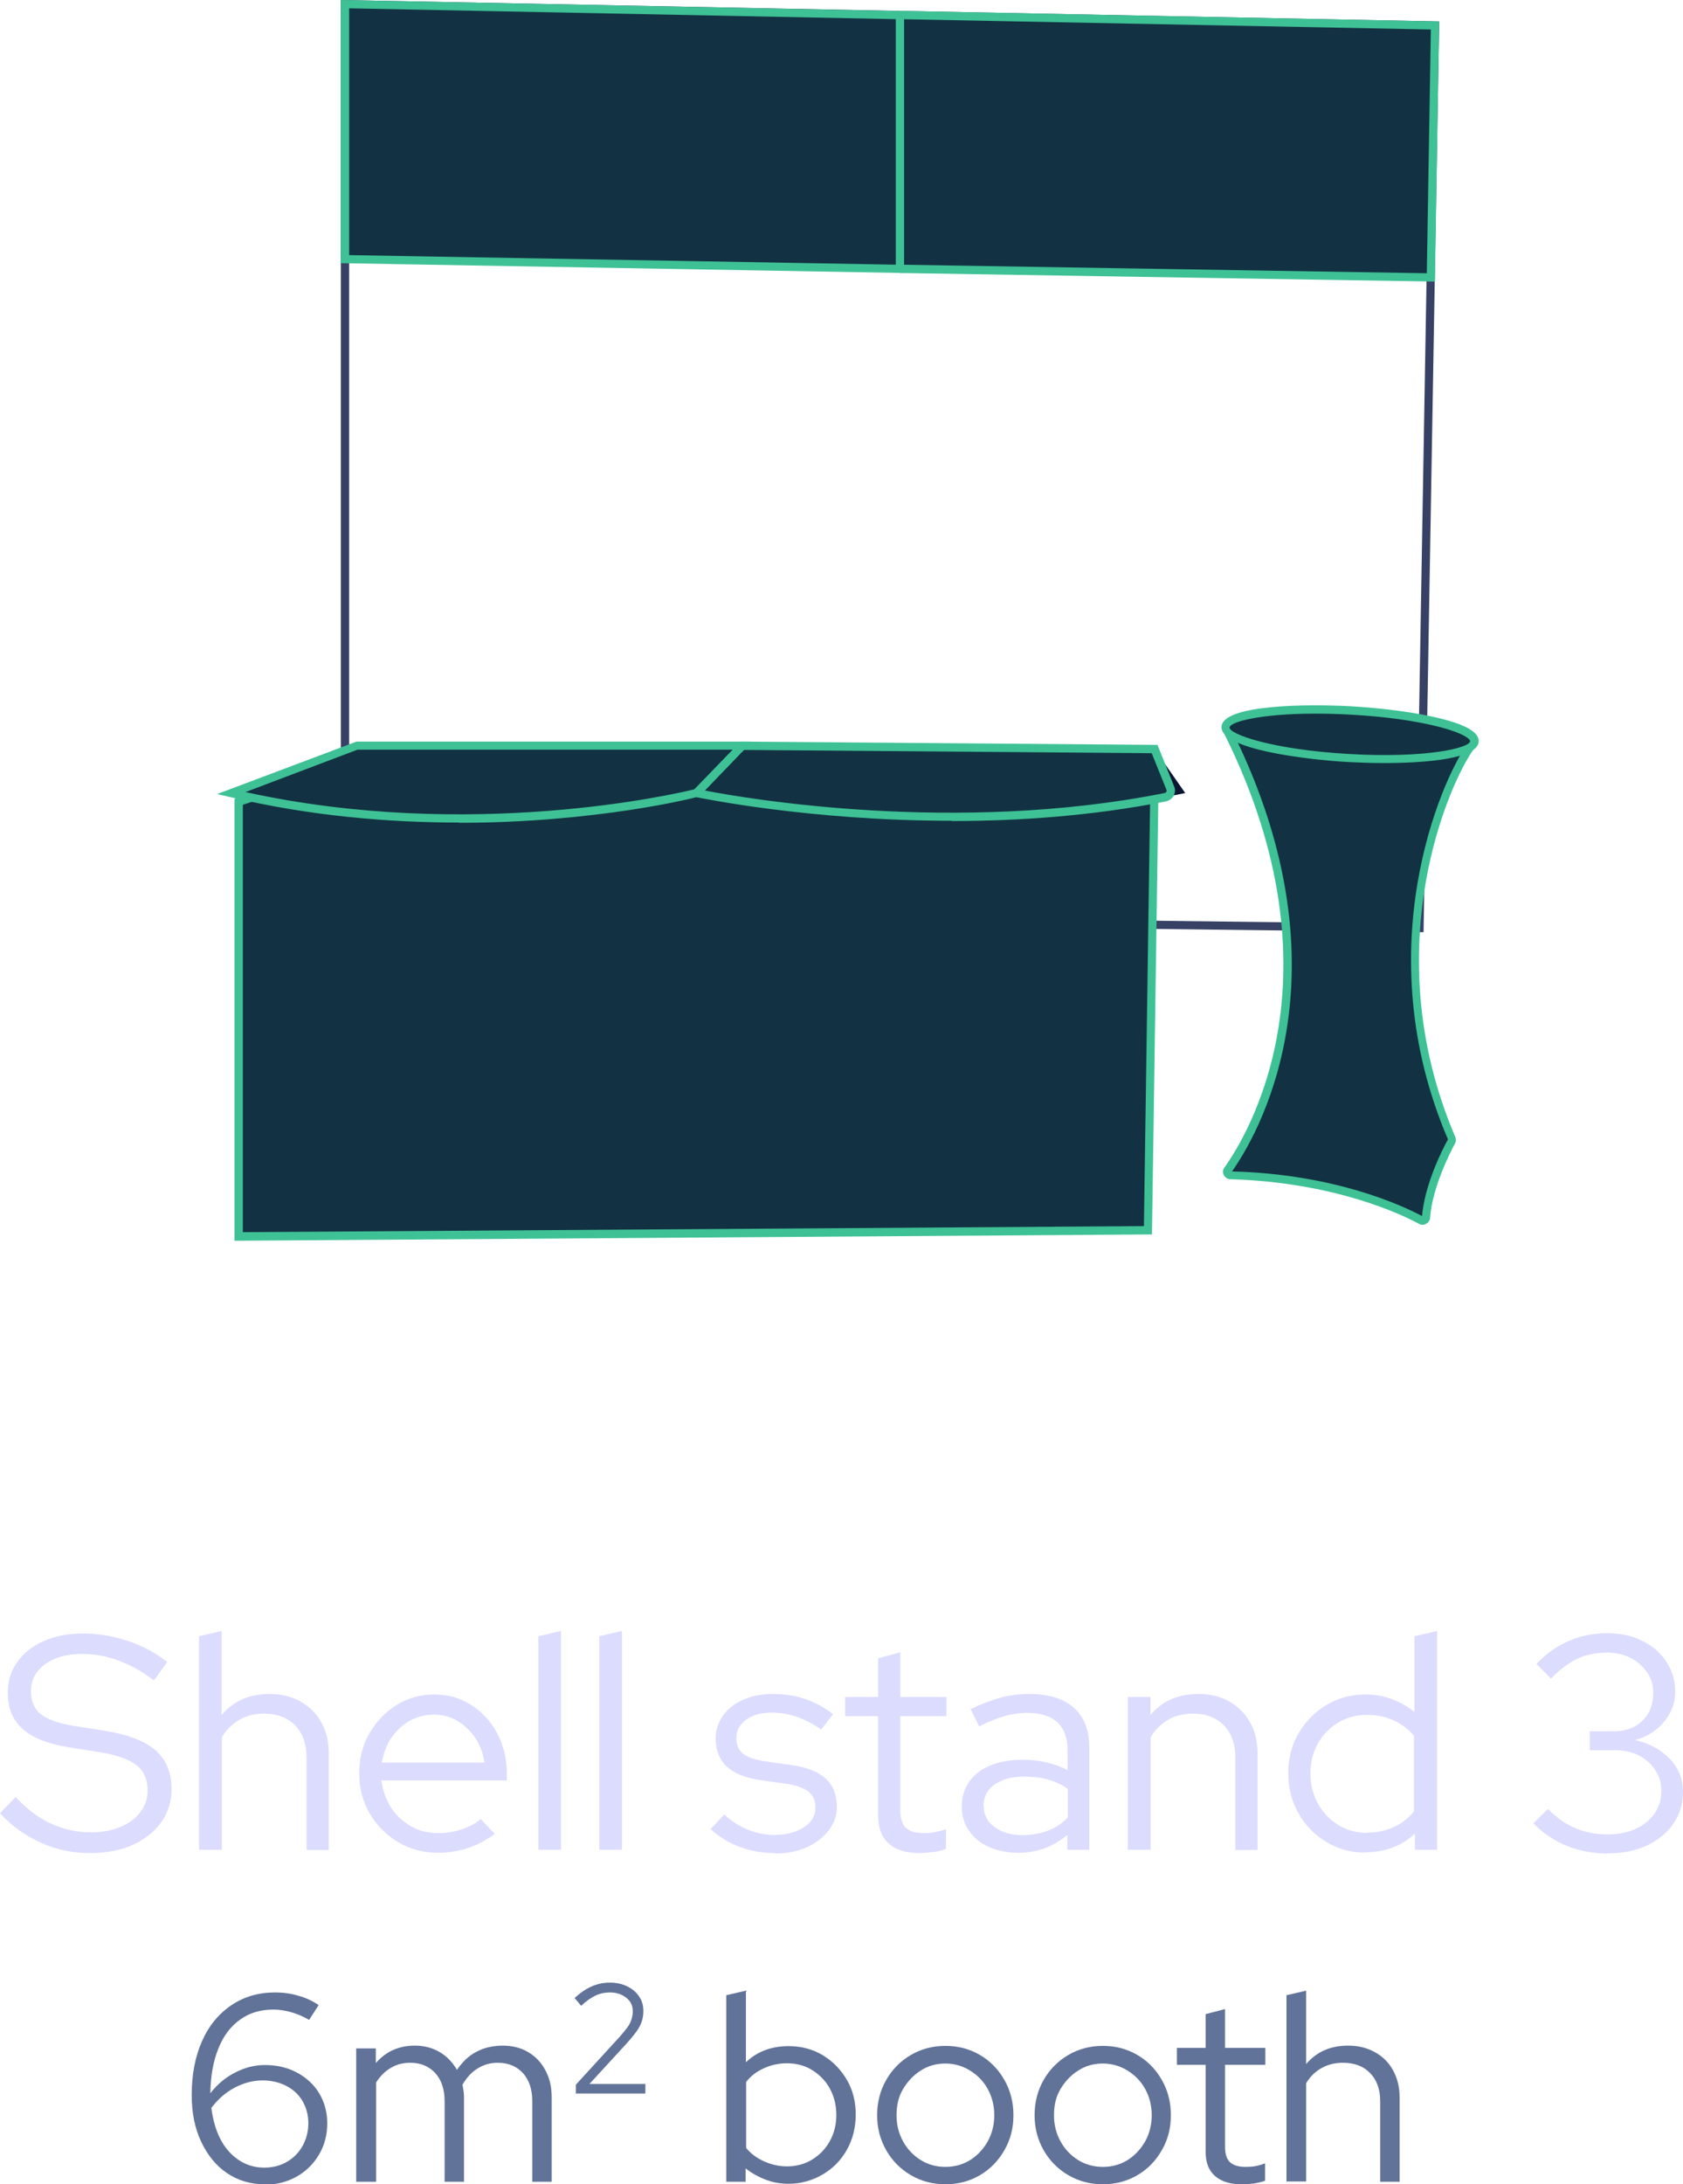
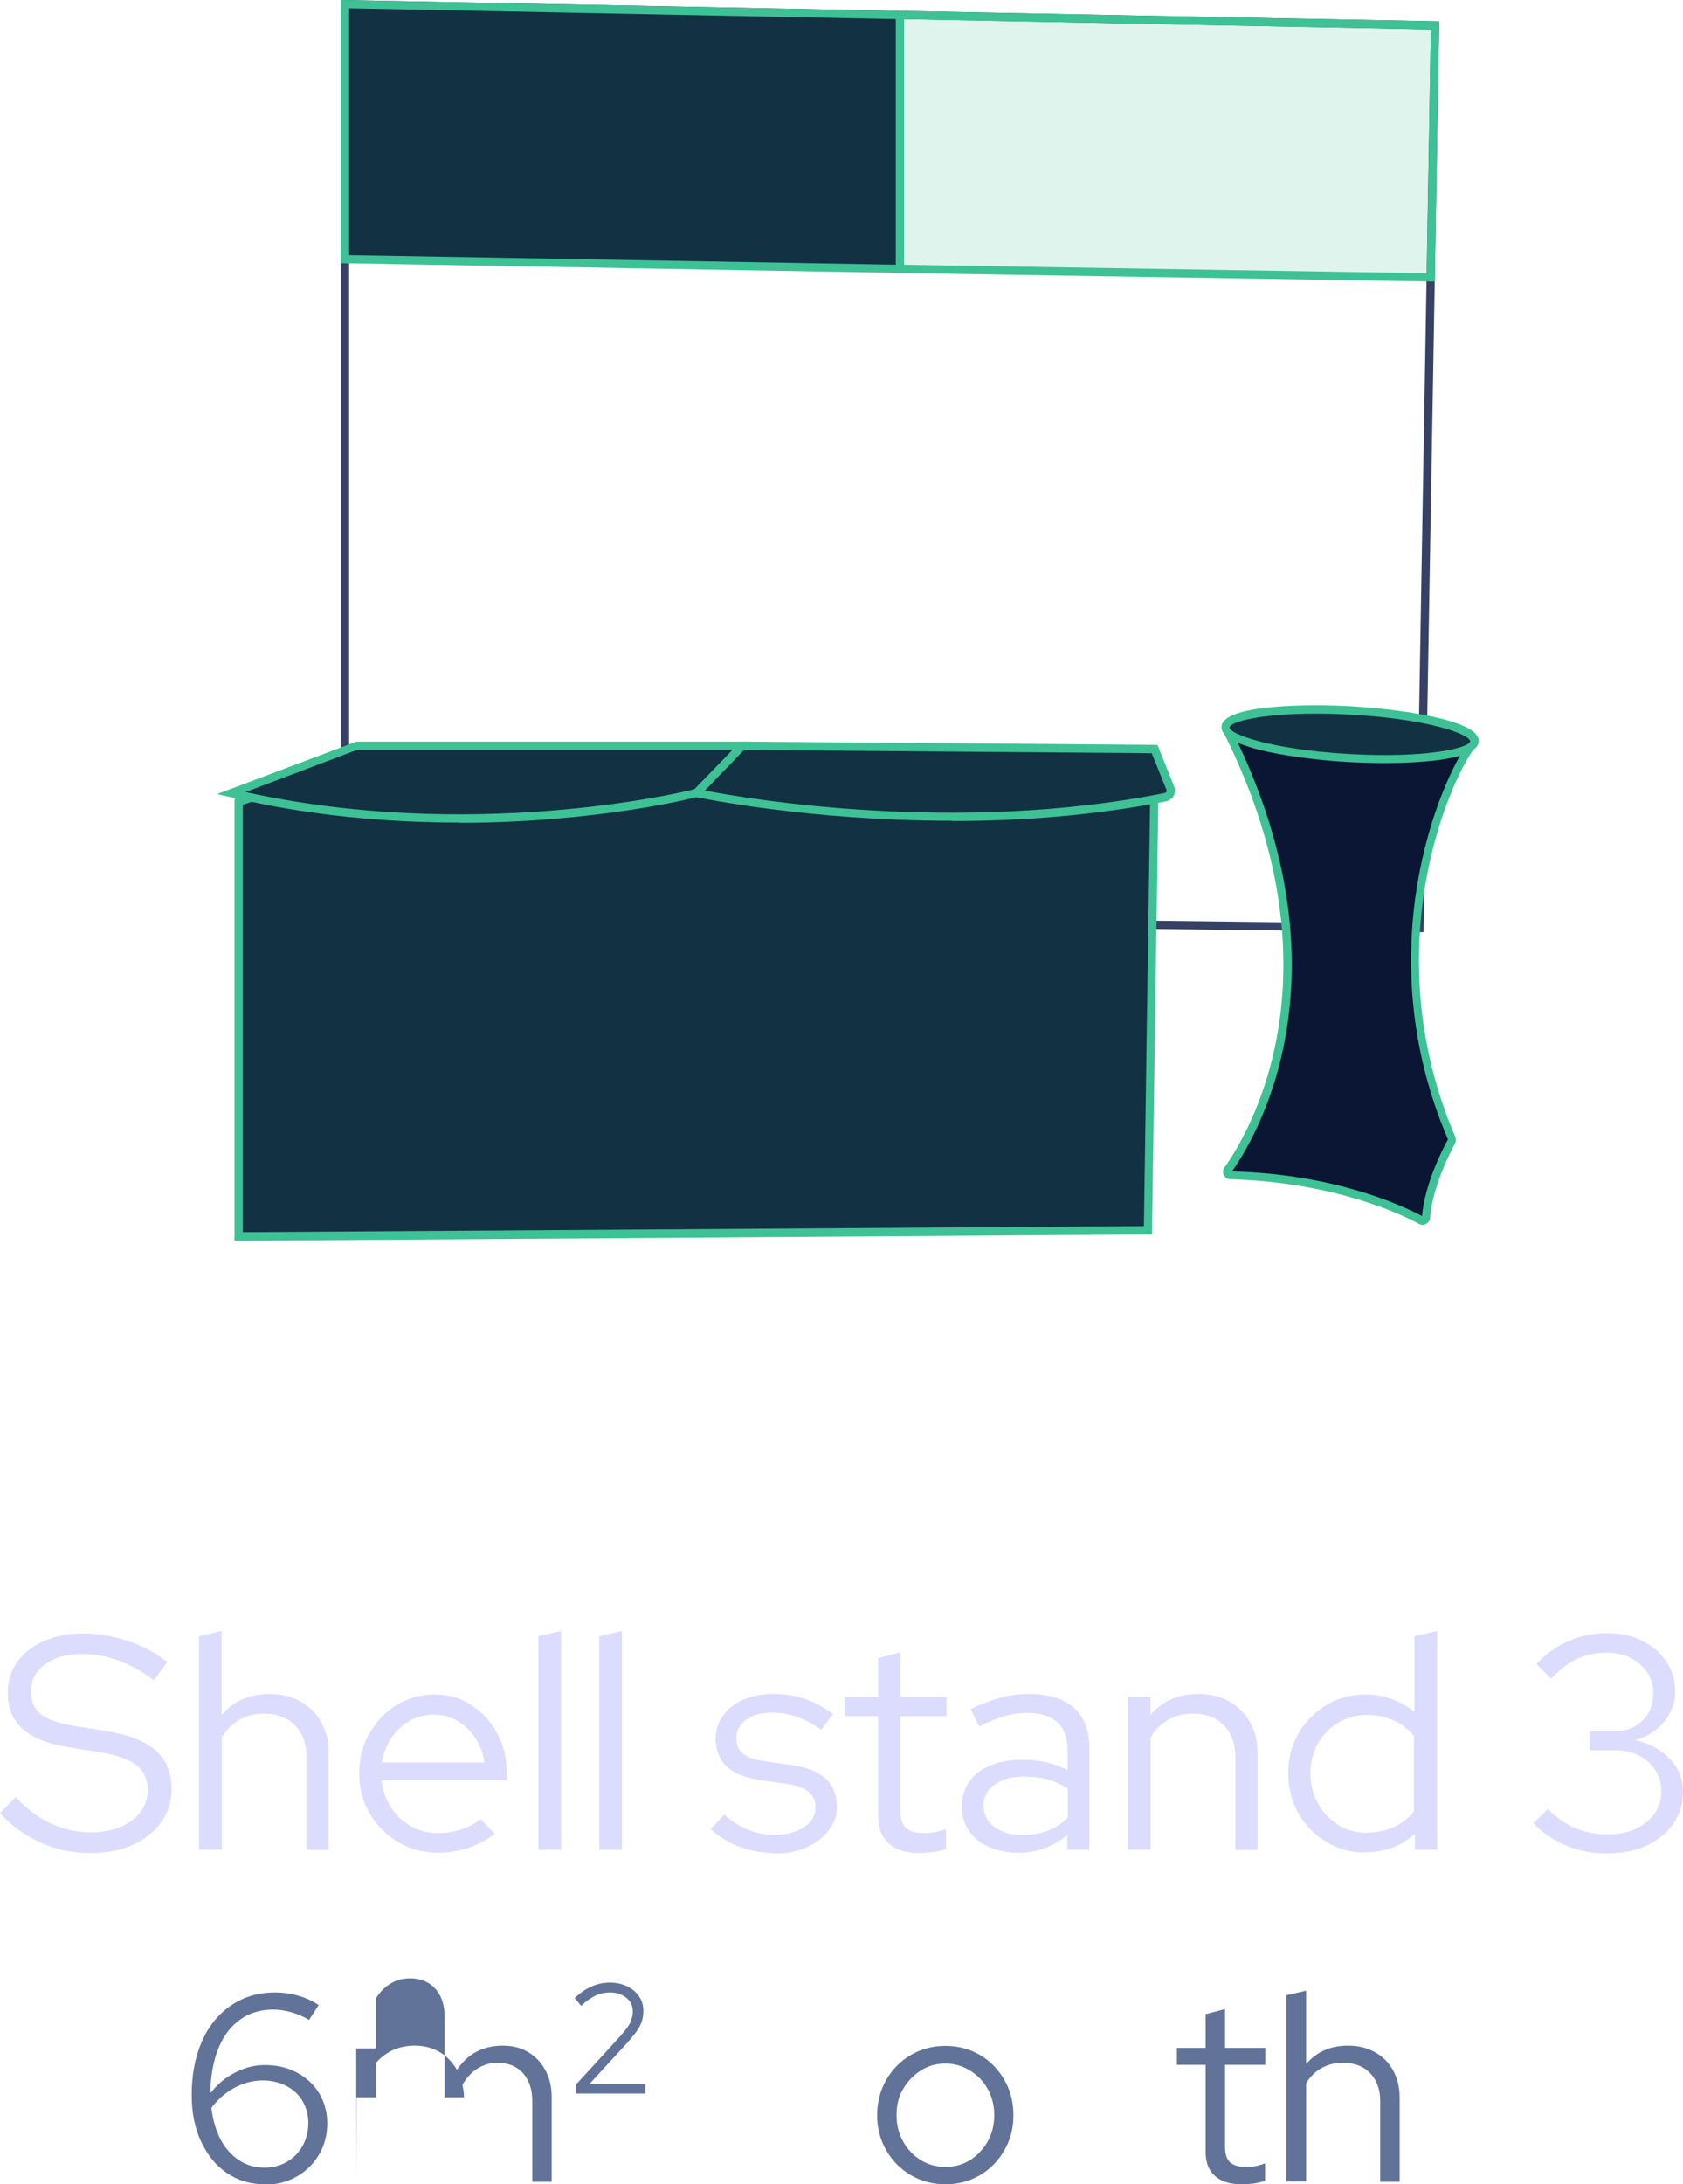
<svg xmlns="http://www.w3.org/2000/svg" id="Layer_2" viewBox="0 0 66.81 86.65">
  <defs>
    <style>
      .cls-1 {
        fill: #627399;
      }

      .cls-2 {
        opacity: .17;
      }

      .cls-2, .cls-3 {
        fill: #3ec195;
      }

      .cls-4 {
        fill: #374166;
      }

      .cls-5 {
        fill: #0a1633;
      }

      .cls-6 {
        fill: #dcdcff;
      }
    </style>
  </defs>
  <g id="Layer_1-2" data-name="Layer_1">
    <g>
      <g>
        <path class="cls-4" d="M56.51,36.98l-42.98-.52V0l43.6.85v.16s-.62,35.97-.62,35.97ZM13.86,36.14l42.33.51.61-35.48L13.86.33v35.81Z" />
        <path class="cls-5" d="M48.73,46.41c.87-1.2,4.87-7.59.02-17.35-.05-.09.02-.2.13-.2l9.4.54c.11,0,.17.13.1.21-.94,1.26-4.02,7.92-.77,15.53.02.05.03.09,0,.14-.18.33-.92,1.75-1.01,3.02,0,.1-.11.16-.2.11-.71-.38-3.4-1.67-7.57-1.79-.11,0-.17-.12-.11-.21Z" />
-         <path class="cls-2" d="M48.73,46.41c.87-1.2,4.87-7.59.02-17.35-.05-.09.02-.2.13-.2l9.4.54c.11,0,.17.13.1.21-.94,1.26-4.02,7.92-.77,15.53.02.05.03.09,0,.14-.18.33-.92,1.75-1.01,3.02,0,.1-.11.16-.2.11-.71-.38-3.4-1.67-7.57-1.79-.11,0-.17-.12-.11-.21Z" />
        <path class="cls-3" d="M56.47,48.59s-.1-.01-.14-.04c-.72-.39-3.38-1.65-7.49-1.77-.11,0-.21-.07-.26-.17-.05-.1-.04-.21.03-.3h0c.84-1.17,4.81-7.51,0-17.18-.05-.1-.04-.21.02-.3.06-.09.16-.14.26-.13l9.4.54c.11,0,.21.07.25.17.05.1.03.22-.03.3-.92,1.24-3.95,7.86-.75,15.37.02.04.07.16,0,.28-.15.28-.9,1.71-.99,2.95,0,.1-.07.19-.16.24-.04.02-.09.04-.14.04ZM48.89,46.47c4.08.1,6.77,1.35,7.56,1.77.11-1.26.81-2.65,1.03-3.04-3.24-7.56-.24-14.27.74-15.64l-9.29-.53c4.82,9.74.88,16.17-.03,17.45ZM48.87,46.5h0,0Z" />
        <polygon class="cls-5" points="9.47 31.81 9.47 49.05 45.57 48.8 45.84 30.64 13.7 30.39 9.47 31.81" />
        <polygon class="cls-5" points="9.47 31.81 9.47 49.05 45.57 48.8 45.84 30.64 13.7 30.39 9.47 31.81" />
        <polygon class="cls-2" points="9.47 31.81 9.47 49.05 45.57 48.8 45.84 30.64 13.7 30.39 9.47 31.81" />
        <path class="cls-3" d="M9.31,49.21v-17.52l4.36-1.46h.03s32.3.26,32.3.26l-.27,18.48h-.16s-36.26.25-36.26.25ZM9.64,31.92v16.96l35.77-.24.26-17.83-31.95-.25-4.09,1.37Z" />
        <polygon class="cls-5" points="13.7 .17 35.73 .6 35.73 10.67 13.7 10.28 13.7 .17" />
-         <polyline class="cls-5" points="35.73 .6 56.97 1.01 56.8 11 35.73 10.67" />
        <polygon class="cls-2" points="13.7 .17 35.73 .6 35.73 10.67 13.7 10.28 13.7 .17" />
        <polyline class="cls-2" points="35.73 .6 56.97 1.01 56.8 11 35.73 10.67" />
        <path class="cls-3" d="M35.89,10.83l-22.36-.39V0l22.36.44v10.4ZM13.86,10.12l21.7.38V.76L13.86.33v9.79Z" />
        <polygon class="cls-3" points="56.96 11.17 35.73 10.83 35.73 10.5 56.64 10.84 56.8 1.17 35.73 .76 35.73 .43 57.13 .85 56.96 11.17" />
        <path class="cls-5" d="M9.18,31.46l4.98-1.88h15.32l-1.82,1.88s-8.84,2.29-18.48,0Z" />
-         <path class="cls-5" d="M45.84,29.71l-16.37-.13-1.82,1.88s9.97,1.96,19.4,0l-1.22-1.75Z" />
        <ellipse class="cls-5" cx="53.59" cy="29.13" rx=".94" ry="4.95" transform="translate(21.45 80.97) rotate(-86.73)" />
        <path class="cls-5" d="M45.84,29.71l-16.37-.13-1.82,1.88s9.28,2.01,18.6.16c.16-.03.26-.21.2-.37l-.62-1.54Z" />
        <ellipse class="cls-5" cx="53.59" cy="29.13" rx=".94" ry="4.95" transform="translate(21.45 80.97) rotate(-86.73)" />
        <path class="cls-2" d="M9.18,31.46l4.98-1.88h15.32l-1.82,1.88s-8.84,2.29-18.48,0Z" />
        <path class="cls-2" d="M45.84,29.71l-16.37-.13-1.82,1.88s9.28,2.01,18.6.16c.16-.03.26-.21.2-.37l-.62-1.54Z" />
        <ellipse class="cls-2" cx="53.59" cy="29.13" rx=".94" ry="4.95" transform="translate(21.45 80.97) rotate(-86.73)" />
        <path class="cls-3" d="M18.22,32.63c-2.75,0-5.88-.25-9.08-1.01l-.52-.12,5.53-2.08h15.7l-2.12,2.19h-.04c-.06.03-4.02,1.03-9.47,1.03ZM9.74,31.42c8.94,1.97,17.16.06,17.83-.11l1.52-1.57h-14.9l-4.44,1.68Z" />
        <path class="cls-3" d="M37.78,32.56c-5.72,0-10.09-.93-10.16-.94l-.29-.06,2.07-2.14,16.55.13.66,1.65c.05.12.04.25-.02.37-.06.11-.17.19-.3.22-2.93.58-5.86.78-8.51.78ZM27.98,31.36c1.64.32,9.98,1.75,18.25.1.04,0,.06-.04.07-.05s.02-.05,0-.09l-.58-1.44-16.19-.13-1.56,1.62Z" />
        <path class="cls-3" d="M54.93,30.27c-.51,0-1-.02-1.4-.04-1.77-.1-5.09-.52-5.04-1.4s3.4-.91,5.17-.81c1.33.08,2.58.25,3.51.48,1.05.26,1.55.56,1.53.92h0c-.04.67-2.04.85-3.76.85ZM52.21,28.31c-2.19,0-3.39.33-3.4.55-.01.26,1.64.87,4.73,1.05,3.09.18,4.81-.24,4.82-.51,0-.07-.22-.31-1.29-.58-.91-.23-2.14-.4-3.45-.47-.51-.03-.99-.04-1.42-.04Z" />
      </g>
      <g>
        <path class="cls-6" d="M3.55,73.51c-.67,0-1.31-.13-1.93-.41s-1.15-.66-1.62-1.17l.62-.64c.44.47.9.82,1.4,1.05.5.23,1.02.35,1.57.35.44,0,.84-.07,1.18-.21.34-.14.61-.34.8-.59.19-.25.29-.54.29-.87,0-.44-.15-.77-.45-1s-.8-.41-1.5-.52l-1.22-.19c-.82-.14-1.42-.38-1.8-.73-.39-.35-.58-.82-.58-1.42,0-.47.12-.88.38-1.23.25-.36.6-.63,1.05-.83.45-.2.97-.3,1.56-.3s1.18.1,1.76.29c.58.19,1.1.47,1.58.84l-.53.73c-.93-.7-1.88-1.05-2.85-1.05-.4,0-.76.06-1.07.19s-.54.3-.71.52c-.17.22-.25.48-.25.78,0,.4.13.7.4.91.27.21.71.36,1.32.46l1.21.19c.93.15,1.6.41,2.02.78.42.37.63.88.63,1.54,0,.49-.14.93-.41,1.31s-.66.68-1.14.9-1.05.32-1.69.32Z" />
        <path class="cls-6" d="M7.9,73.39v-8.48l.9-.21v3.33c.48-.56,1.11-.83,1.91-.83.46,0,.87.1,1.22.3.35.2.63.47.82.82.2.35.3.76.3,1.23v3.84h-.88v-3.66c0-.54-.15-.97-.45-1.28s-.72-.47-1.24-.47c-.36,0-.69.08-.97.24-.28.16-.52.39-.7.69v4.47h-.9Z" />
        <path class="cls-6" d="M17.39,73.5c-.58,0-1.11-.14-1.58-.42s-.85-.66-1.13-1.13c-.28-.48-.42-1.01-.42-1.6s.13-1.11.4-1.58c.27-.47.63-.85,1.08-1.13s.96-.42,1.51-.42,1.03.14,1.46.42.78.65,1.03,1.13c.25.47.38,1,.38,1.58v.28h-4.98c.05.4.18.75.38,1.07s.47.56.8.75.69.27,1.09.27c.32,0,.62-.05.92-.15.3-.1.55-.23.75-.41l.56.59c-.34.25-.69.44-1.06.56s-.77.19-1.21.19ZM15.17,69.92h4.06c-.05-.36-.17-.69-.36-.97-.19-.29-.43-.51-.71-.68-.28-.17-.59-.25-.93-.25s-.67.08-.96.24c-.29.16-.53.39-.73.67-.19.29-.32.62-.38.99Z" />
        <path class="cls-6" d="M21.37,73.39v-8.48l.9-.21v8.68h-.9Z" />
        <path class="cls-6" d="M23.79,73.39v-8.48l.9-.21v8.68h-.9Z" />
        <path class="cls-6" d="M30.76,73.51c-.5,0-.97-.08-1.41-.25-.44-.17-.82-.4-1.14-.7l.54-.58c.28.26.59.46.93.6.34.14.69.21,1.04.21.48,0,.88-.1,1.19-.3.31-.2.46-.46.46-.79,0-.27-.09-.47-.27-.62s-.47-.25-.85-.31l-1.05-.15c-.61-.09-1.06-.27-1.35-.54-.29-.27-.44-.65-.44-1.11,0-.34.1-.64.29-.91.19-.27.46-.48.8-.63.34-.15.74-.23,1.18-.23s.86.06,1.25.19c.39.13.77.33,1.14.61l-.47.61c-.34-.23-.67-.41-.99-.51-.32-.11-.64-.16-.97-.16-.42,0-.76.09-1.02.28-.26.19-.39.43-.39.73,0,.27.09.48.27.62.18.14.46.24.86.3l1.05.15c.61.08,1.06.26,1.36.53s.45.65.45,1.13c0,.35-.11.66-.33.94-.22.28-.51.5-.88.67-.37.16-.79.24-1.25.24Z" />
        <path class="cls-6" d="M36.49,73.51c-.52,0-.93-.12-1.21-.38-.28-.25-.42-.61-.42-1.09v-3.96h-1.31v-.76h1.31v-1.54l.88-.23v1.77h1.83v.76h-1.83v3.73c0,.32.07.55.22.7.15.14.38.21.71.21.17,0,.32-.01.45-.04s.28-.06.43-.12v.79c-.15.06-.33.1-.51.12s-.37.04-.55.04Z" />
        <path class="cls-6" d="M40.43,73.5c-.44,0-.83-.08-1.17-.23s-.6-.37-.79-.64c-.19-.27-.29-.59-.29-.96,0-.57.22-1.02.65-1.36.44-.33,1.03-.5,1.77-.5.65,0,1.25.14,1.78.41v-.8c0-.48-.14-.85-.41-1.1-.28-.25-.67-.37-1.2-.37-.3,0-.6.04-.9.13s-.64.22-1,.41l-.34-.69c.44-.21.84-.36,1.21-.46.37-.1.74-.14,1.11-.14.77,0,1.36.18,1.77.54s.62.88.62,1.56v4.08h-.87v-.59c-.27.23-.58.41-.9.53-.33.12-.68.18-1.06.18ZM39.05,71.65c0,.34.14.62.43.83.29.21.66.32,1.11.32.36,0,.69-.06.99-.17s.57-.29.81-.53v-1.14c-.25-.17-.52-.29-.8-.37-.28-.08-.6-.11-.96-.11-.48,0-.87.11-1.16.32-.29.21-.43.5-.43.85Z" />
        <path class="cls-6" d="M44.77,73.39v-6.07h.9v.71c.48-.56,1.11-.83,1.91-.83.46,0,.87.1,1.22.3.35.2.63.47.82.82.2.35.3.76.3,1.23v3.84h-.88v-3.66c0-.54-.15-.97-.45-1.28s-.72-.47-1.24-.47c-.36,0-.69.08-.97.24-.28.16-.52.39-.7.69v4.47h-.9Z" />
        <path class="cls-6" d="M54.19,73.49c-.57,0-1.08-.14-1.54-.42-.46-.28-.83-.65-1.1-1.13-.27-.47-.41-1-.41-1.59s.13-1.12.41-1.59c.27-.47.64-.84,1.1-1.12.46-.28.98-.42,1.56-.42.36,0,.7.06,1.03.18.33.12.63.29.91.51v-3l.9-.21v8.68h-.88v-.64c-.53.49-1.19.74-1.96.74ZM54.27,72.7c.38,0,.73-.07,1.06-.22.33-.15.59-.36.8-.62v-3c-.21-.26-.48-.46-.8-.61-.33-.15-.68-.22-1.06-.22-.42,0-.8.1-1.14.3-.34.2-.61.48-.81.83-.2.35-.3.75-.3,1.19s.1.84.3,1.2c.2.36.47.64.81.85.34.21.72.31,1.14.31Z" />
        <path class="cls-6" d="M63.84,73.53c-.58,0-1.12-.1-1.63-.3-.5-.2-.95-.5-1.34-.9l.58-.57c.35.36.72.61,1.1.77.38.16.8.24,1.28.24.41,0,.78-.07,1.1-.22.32-.15.57-.35.75-.61.18-.26.27-.55.27-.88s-.08-.6-.24-.84-.37-.44-.65-.58c-.28-.14-.59-.21-.95-.21h-1v-.75h.97c.46,0,.83-.14,1.12-.42.29-.28.43-.65.43-1.1,0-.3-.08-.57-.24-.81-.16-.24-.38-.43-.66-.58-.28-.14-.59-.21-.94-.21-.44,0-.83.08-1.17.24s-.69.42-1.05.79l-.58-.58c.38-.4.81-.71,1.28-.91.48-.21.98-.31,1.53-.31s.98.1,1.39.3c.41.2.73.48.96.83.23.35.35.75.35,1.19s-.15.84-.44,1.19c-.29.35-.67.6-1.15.73.57.13,1.03.38,1.38.75.35.37.52.8.52,1.3s-.13.89-.38,1.26c-.25.37-.61.66-1.05.87s-.96.31-1.53.31Z" />
      </g>
      <g>
        <path class="cls-1" d="M10.51,86.65c-.57,0-1.07-.15-1.51-.45s-.77-.72-1.02-1.25c-.25-.53-.37-1.15-.37-1.84,0-.82.14-1.53.41-2.14.27-.61.66-1.08,1.16-1.42.5-.34,1.08-.51,1.74-.51.31,0,.62.04.92.13.3.08.57.21.81.37l-.38.59c-.22-.13-.45-.23-.69-.3-.24-.07-.48-.11-.73-.11-.51,0-.95.13-1.32.4-.37.26-.66.64-.86,1.14-.2.49-.31,1.09-.32,1.78.27-.35.6-.63.98-.82.38-.2.78-.3,1.18-.3.48,0,.91.1,1.28.3.37.2.67.47.88.82.21.35.32.75.32,1.19,0,.47-.11.88-.33,1.25s-.52.66-.89.87c-.38.21-.81.32-1.28.32ZM10.43,82.53c-.39,0-.76.1-1.12.29-.36.19-.66.46-.92.8.06.47.18.89.36,1.24s.43.63.73.83c.3.2.64.3,1.01.3.34,0,.64-.08.9-.23.26-.15.47-.36.62-.63s.23-.57.23-.9-.08-.62-.23-.88c-.15-.26-.37-.46-.64-.6-.27-.14-.59-.22-.95-.22Z" />
-         <path class="cls-1" d="M14.14,86.55v-5.29h.78v.58c.4-.46.92-.69,1.55-.69.37,0,.71.09.99.26.29.17.51.41.68.7.22-.32.48-.57.78-.72.3-.16.65-.24,1.04-.24s.73.09,1.01.26c.29.17.52.41.68.72.17.31.25.66.25,1.07v3.35h-.77v-3.19c0-.47-.12-.84-.37-1.12-.25-.27-.58-.41-1-.41-.29,0-.55.07-.79.22-.24.14-.44.36-.61.65.01.08.03.16.04.24.01.08.02.17.02.26v3.35h-.77v-3.19c0-.47-.12-.84-.37-1.12-.25-.27-.58-.41-.99-.41-.28,0-.54.06-.77.2-.23.13-.42.32-.59.58v3.94h-.78Z" />
+         <path class="cls-1" d="M14.14,86.55v-5.29h.78v.58c.4-.46.92-.69,1.55-.69.37,0,.71.09.99.26.29.17.51.41.68.7.22-.32.48-.57.78-.72.3-.16.65-.24,1.04-.24s.73.09,1.01.26c.29.17.52.41.68.72.17.31.25.66.25,1.07v3.35h-.77v-3.19c0-.47-.12-.84-.37-1.12-.25-.27-.58-.41-1-.41-.29,0-.55.07-.79.22-.24.14-.44.36-.61.65.01.08.03.16.04.24.01.08.02.17.02.26h-.77v-3.19c0-.47-.12-.84-.37-1.12-.25-.27-.58-.41-.99-.41-.28,0-.54.06-.77.2-.23.13-.42.32-.59.58v3.94h-.78Z" />
        <path class="cls-1" d="M22.86,83.03v-.33l1.73-1.89c.13-.15.24-.28.32-.39.08-.11.13-.22.16-.32.03-.1.05-.2.05-.31,0-.22-.08-.4-.26-.54s-.39-.21-.65-.21c-.2,0-.39.04-.56.12-.17.08-.37.21-.58.41l-.26-.31c.23-.21.45-.36.68-.46.23-.1.47-.15.72-.15s.49.05.69.15.36.23.47.4c.12.17.17.36.17.58,0,.14-.02.28-.06.4s-.1.25-.2.39-.23.3-.41.5l-1.47,1.6h2.22s0,.38,0,.38h-2.78Z" />
-         <path class="cls-1" d="M28.83,86.55v-7.4l.78-.18v2.84c.45-.43,1.02-.64,1.7-.64.5,0,.95.12,1.35.36s.72.57.96.98c.24.41.35.87.35,1.38s-.12.98-.35,1.39-.55.74-.96.98-.86.37-1.36.37c-.31,0-.61-.05-.9-.16-.29-.11-.56-.26-.8-.45v.53h-.77ZM31.24,85.94c.37,0,.71-.09,1-.27s.53-.42.7-.73c.17-.31.26-.65.26-1.04s-.09-.74-.26-1.05c-.17-.31-.41-.55-.7-.73s-.63-.27-1-.27c-.33,0-.64.07-.92.2-.29.13-.52.31-.7.54v2.62c.18.22.42.4.71.53.29.13.59.2.92.2Z" />
        <path class="cls-1" d="M37.53,86.65c-.5,0-.96-.12-1.37-.36s-.74-.57-.98-.99c-.24-.42-.36-.88-.36-1.39s.12-.98.36-1.4c.24-.42.57-.75.98-.99.41-.24.87-.36,1.37-.36s.96.12,1.37.36c.41.24.73.57.97.99.24.42.36.88.36,1.4s-.12.98-.36,1.39c-.24.42-.56.75-.97.99-.41.24-.87.36-1.37.36ZM37.53,85.96c.36,0,.69-.09.98-.27.29-.18.52-.43.7-.74.17-.31.26-.66.26-1.04s-.09-.73-.26-1.04-.41-.55-.7-.73c-.29-.18-.62-.28-.98-.28s-.69.09-.98.28c-.29.18-.52.43-.7.73s-.26.65-.26,1.04.09.73.26,1.04c.17.31.41.56.7.74.29.18.62.27.98.27Z" />
-         <path class="cls-1" d="M43.78,86.65c-.5,0-.96-.12-1.37-.36s-.74-.57-.98-.99c-.24-.42-.36-.88-.36-1.39s.12-.98.36-1.4c.24-.42.57-.75.98-.99.41-.24.87-.36,1.37-.36s.96.12,1.37.36c.41.24.73.57.97.99.24.42.36.88.36,1.4s-.12.98-.36,1.39c-.24.42-.56.75-.97.99-.41.24-.87.36-1.37.36ZM43.78,85.96c.36,0,.69-.09.98-.27.29-.18.52-.43.7-.74.17-.31.26-.66.26-1.04s-.09-.73-.26-1.04-.41-.55-.7-.73c-.29-.18-.62-.28-.98-.28s-.69.09-.98.28c-.29.18-.52.43-.7.73s-.26.65-.26,1.04.09.73.26,1.04c.17.31.41.56.7.74.29.18.62.27.98.27Z" />
        <path class="cls-1" d="M49.29,86.65c-.46,0-.81-.11-1.06-.33-.25-.22-.37-.54-.37-.95v-3.46h-1.14v-.67h1.14v-1.34l.77-.2v1.54h1.6v.67h-1.6v3.25c0,.28.06.48.19.61.13.12.33.19.62.19.15,0,.28-.01.4-.03.12-.02.24-.06.38-.11v.69c-.13.05-.28.08-.45.11-.17.02-.33.03-.48.03Z" />
        <path class="cls-1" d="M51.07,86.55v-7.4l.78-.18v2.91c.42-.49.97-.73,1.67-.73.4,0,.76.09,1.06.26.31.17.55.41.72.72.17.31.26.66.26,1.07v3.35h-.77v-3.19c0-.47-.13-.84-.4-1.12-.26-.27-.62-.41-1.08-.41-.32,0-.6.07-.85.21-.25.14-.45.34-.61.6v3.9h-.78Z" />
      </g>
    </g>
  </g>
</svg>